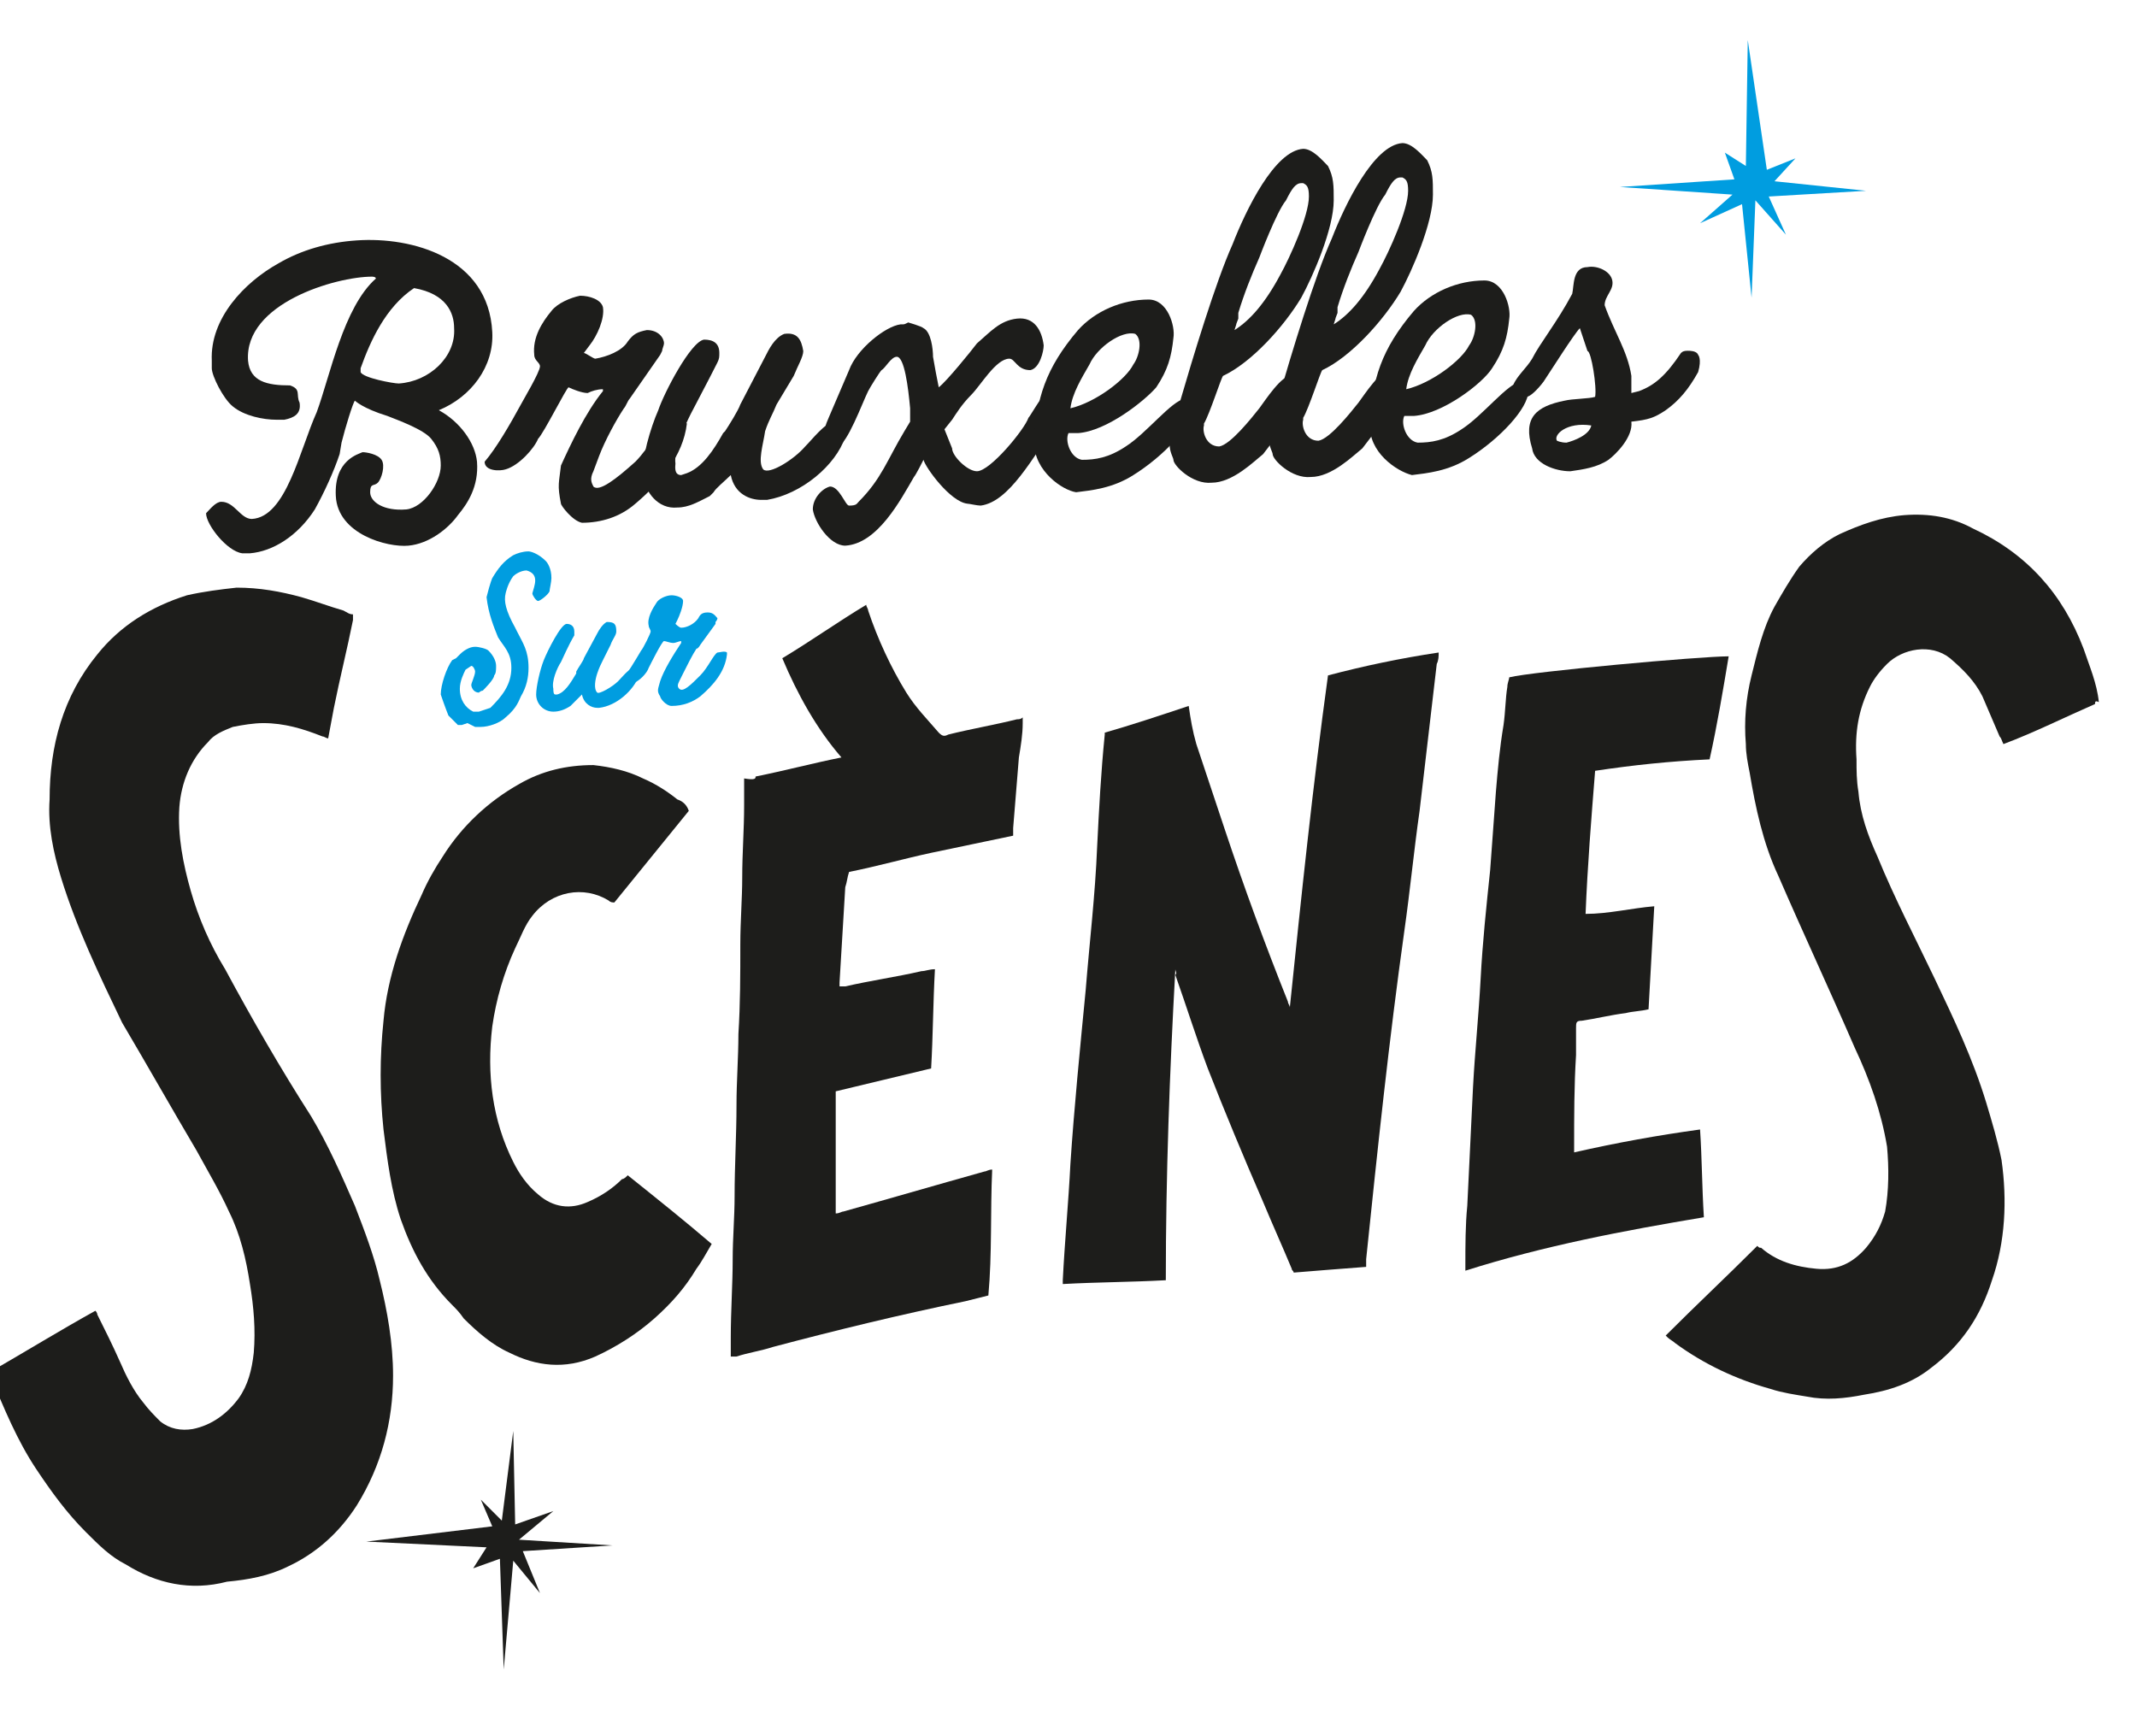
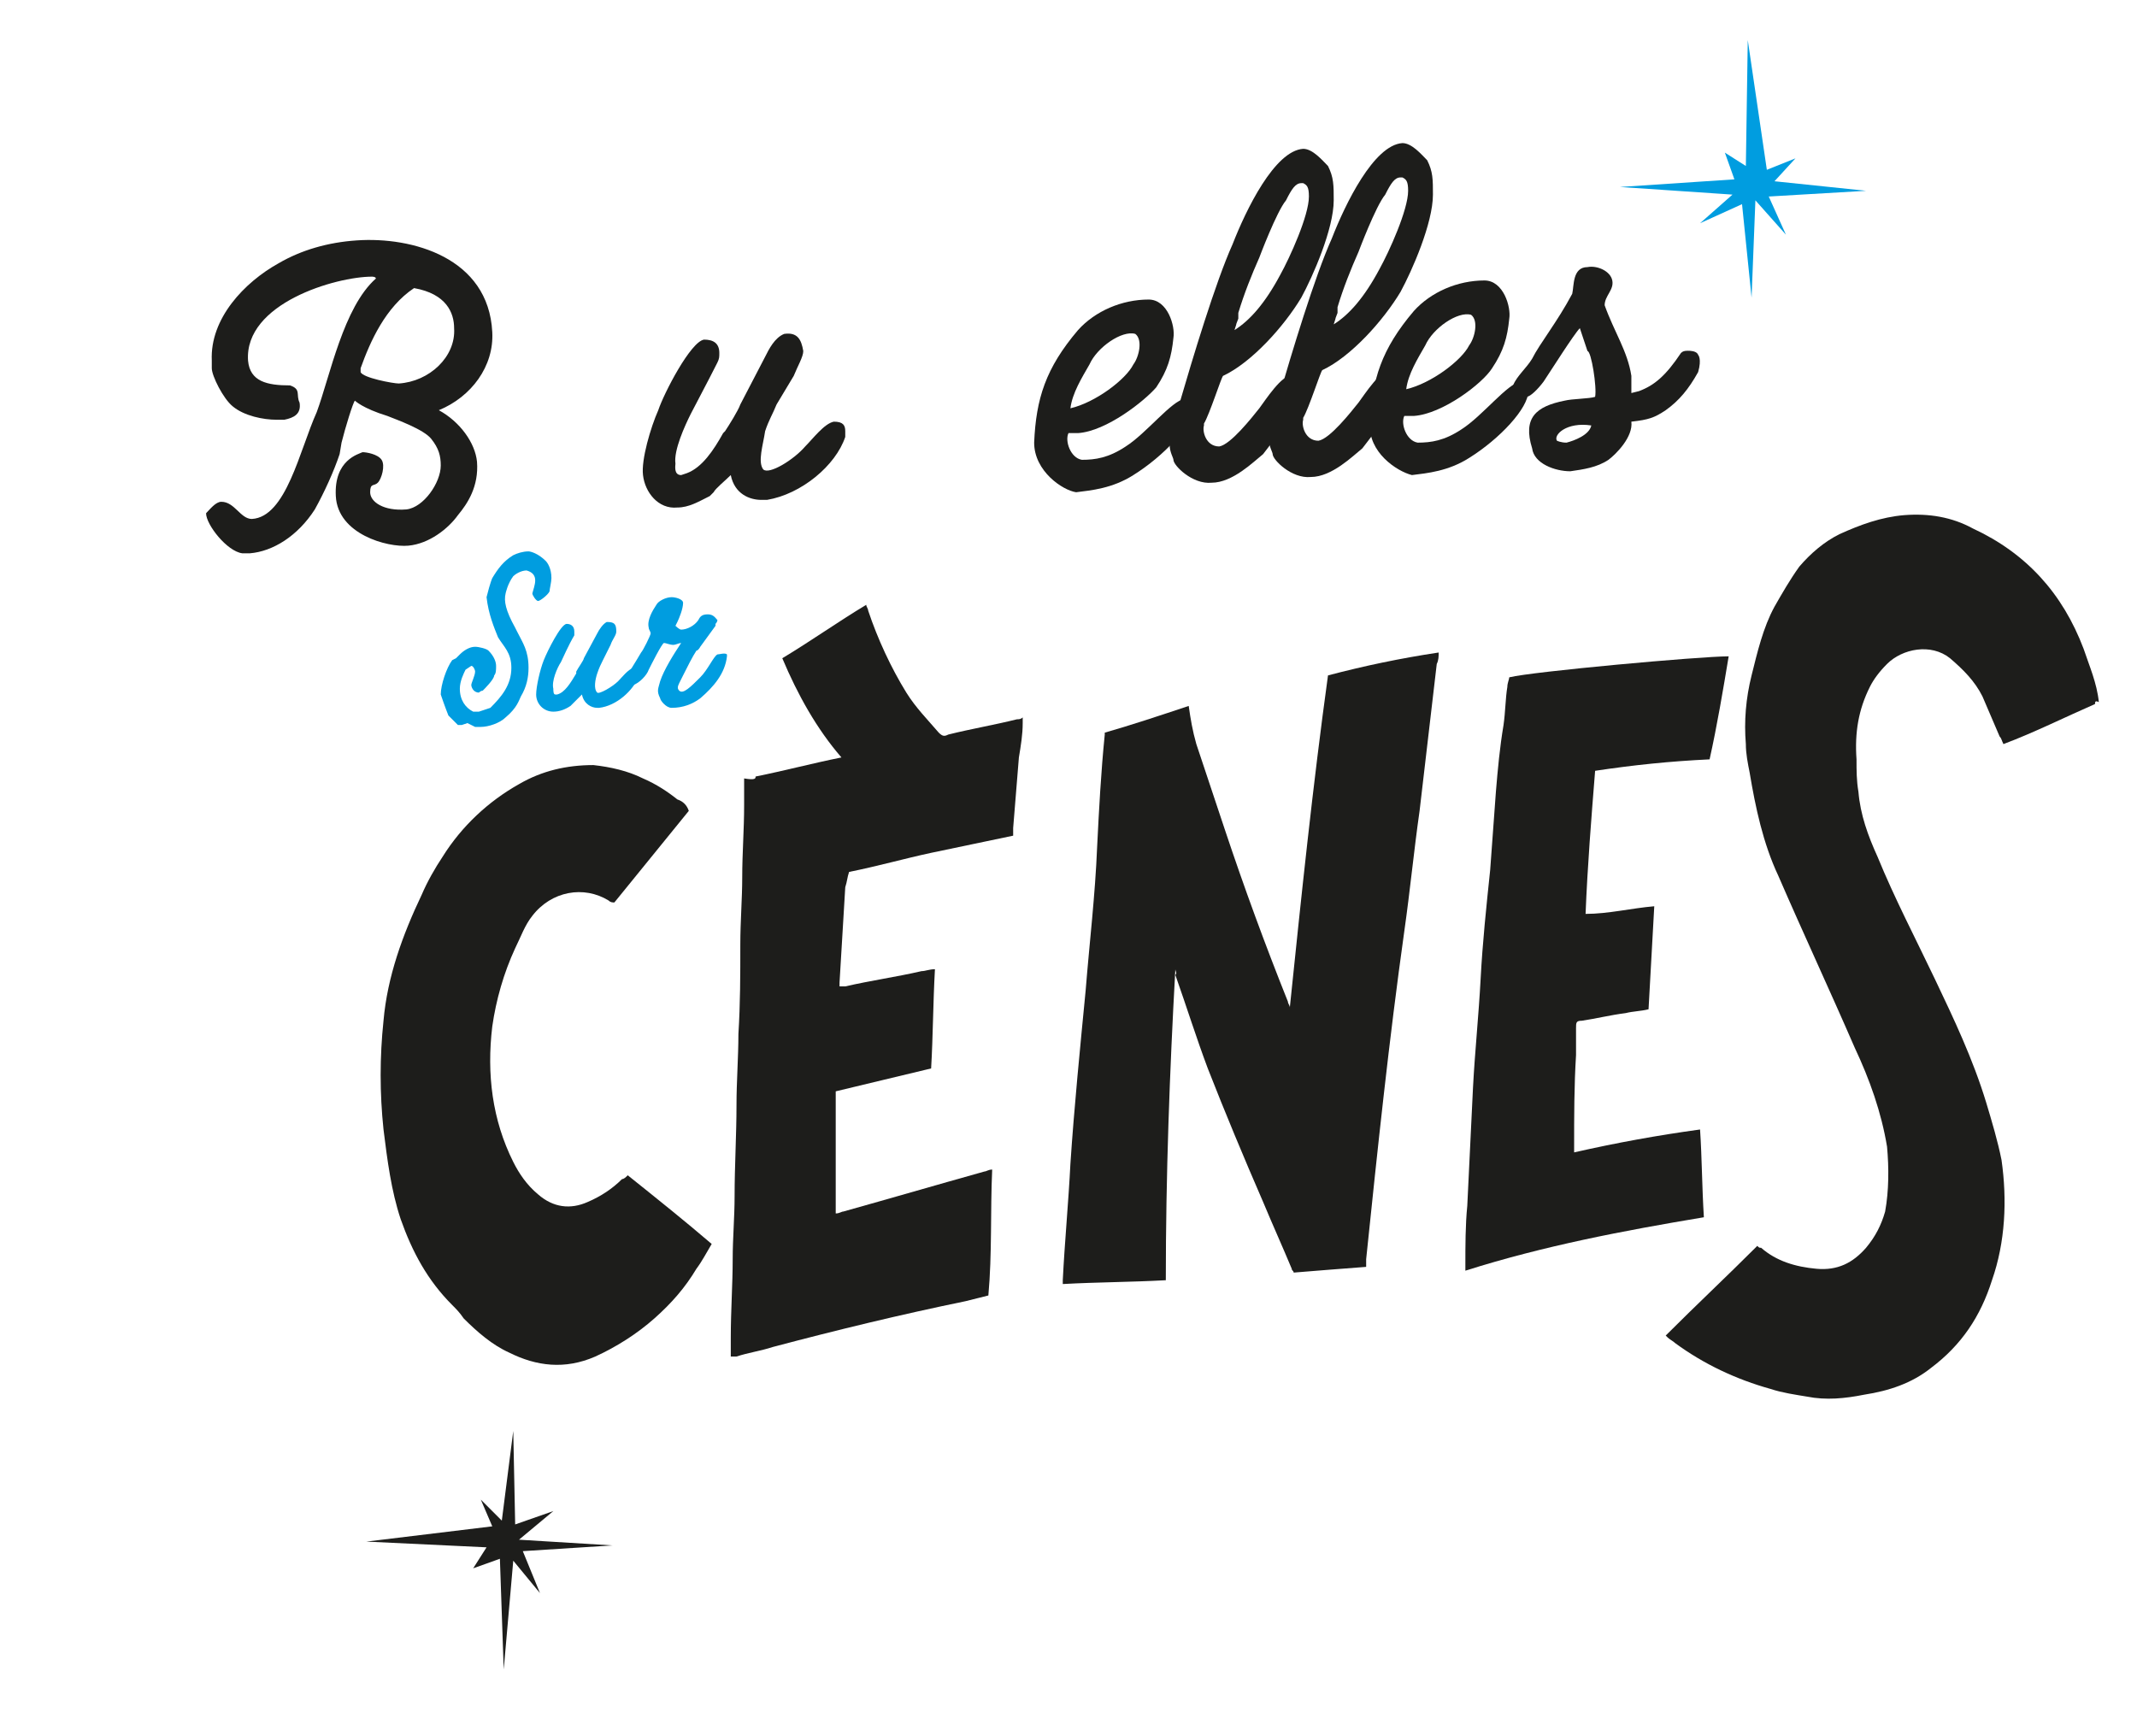
<svg xmlns="http://www.w3.org/2000/svg" xmlns:xlink="http://www.w3.org/1999/xlink" version="1.1" id="Calque_1" x="0px" y="0px" viewBox="0 0 112 91" style="enable-background:new 0 0 112 91;" xml:space="preserve">
  <style type="text/css">
	.st0{clip-path:url(#SVGID_00000098203383509448555030000001011010097114172602_);}
	.st1{fill:#1D1D1B;}
	.st2{fill:#009DE0;}
</style>
  <g>
    <defs>
      <rect id="SVGID_1_" y="0" width="112" height="91" />
    </defs>
    <clipPath id="SVGID_00000180358116089106942090000002332731221911515067_">
      <use xlink:href="#SVGID_1_" style="overflow:visible;" />
    </clipPath>
    <g style="clip-path:url(#SVGID_00000180358116089106942090000002332731221911515067_);">
-       <path class="st1" d="M-0.5,71.9c1.9-1.1,3.7-2.2,5.5-3.2c0,0,0.1,0.1,0.1,0.2c0.4,0.8,0.8,1.6,1.2,2.5c0.3,0.7,0.7,1.5,1.2,2.1    c0.3,0.4,0.6,0.7,0.9,1c0.5,0.4,1.1,0.5,1.7,0.4c1-0.2,1.8-0.8,2.4-1.6c0.5-0.7,0.7-1.5,0.8-2.4c0.1-1.2,0-2.4-0.2-3.6    c-0.2-1.3-0.5-2.6-1.1-3.8c-0.5-1.1-1.1-2.1-1.7-3.2c-1.3-2.2-2.6-4.5-3.9-6.7C5.2,51.1,4,48.6,3.2,46c-0.4-1.3-0.7-2.7-0.6-4.1    c0-2.8,0.7-5.4,2.5-7.6c1.2-1.5,2.8-2.5,4.7-3.1c0.9-0.2,1.7-0.3,2.6-0.4c1.2,0,2.3,0.2,3.4,0.5c0.7,0.2,1.5,0.5,2.2,0.7    c0.2,0.1,0.3,0.2,0.5,0.2c0,0.1,0,0.2,0,0.3c-0.3,1.5-0.7,3.1-1,4.6c-0.1,0.5-0.2,1.1-0.3,1.6c-0.1,0-0.2-0.1-0.3-0.1    c-1-0.4-2-0.7-3.1-0.7c-0.5,0-1.1,0.1-1.6,0.2c-0.5,0.2-1,0.4-1.3,0.8c-0.9,0.9-1.4,2.1-1.5,3.4c-0.1,1.5,0.2,3,0.6,4.4    c0.4,1.4,1,2.8,1.8,4.1c1.4,2.6,2.9,5.2,4.5,7.7c0.9,1.5,1.6,3.1,2.3,4.7c0.5,1.3,1,2.6,1.3,3.9c0.4,1.6,0.7,3.3,0.7,5    c0,2.4-0.6,4.7-1.9,6.8c-0.9,1.4-2.1,2.5-3.6,3.2c-1,0.5-2.1,0.7-3.2,0.8C10,83.4,8.2,83,6.6,82c-0.8-0.4-1.4-1-2.1-1.7    c-1-1-1.8-2.1-2.6-3.3c-1-1.5-1.7-3.2-2.4-4.9C-0.4,72.1-0.5,72-0.5,71.9" />
      <path class="st1" d="M109.8,36.9c-1.6,0.7-3.2,1.5-4.8,2.1c-0.1-0.2-0.1-0.3-0.2-0.4c-0.3-0.7-0.6-1.4-0.9-2.1    c-0.4-0.8-1-1.4-1.7-2c-1-0.8-2.5-0.5-3.3,0.3c-0.4,0.4-0.7,0.8-0.9,1.2c-0.6,1.2-0.8,2.4-0.7,3.8c0,0.6,0,1.1,0.1,1.7    c0.1,1.2,0.5,2.3,1,3.4c0.9,2.2,2,4.3,3,6.4c1,2.1,2,4.2,2.7,6.5c0.3,1,0.6,2,0.8,3c0.3,2.1,0.2,4.3-0.5,6.3    c-0.6,1.9-1.6,3.4-3.2,4.6c-1,0.8-2.2,1.2-3.5,1.4c-1,0.2-2,0.3-3,0.1c-0.6-0.1-1.3-0.2-1.9-0.4c-1.8-0.5-3.5-1.3-5-2.4    c-0.1-0.1-0.3-0.2-0.4-0.3c0,0-0.1-0.1-0.1-0.1c1.6-1.6,3.2-3.1,4.8-4.7c0.1,0.1,0.1,0.1,0.2,0.1c0.8,0.7,1.8,1,2.9,1.1    c1.1,0.1,1.9-0.3,2.6-1.1c0.5-0.6,0.8-1.2,1-1.9c0.2-1.1,0.2-2.3,0.1-3.4c-0.3-1.8-0.9-3.5-1.7-5.2c-1.3-3-2.7-6-4-9    c-0.8-1.7-1.2-3.6-1.5-5.4c-0.1-0.5-0.2-1-0.2-1.5c-0.1-1.2,0-2.4,0.3-3.6c0.3-1.2,0.6-2.5,1.2-3.6c0.4-0.7,0.8-1.4,1.3-2.1    c0.6-0.7,1.3-1.3,2.1-1.7c1.1-0.5,2.2-0.9,3.4-1c1.3-0.1,2.5,0.1,3.6,0.7c2.8,1.3,4.7,3.4,5.8,6.3c0.3,0.9,0.7,1.8,0.8,2.8    C109.8,36.7,109.8,36.8,109.8,36.9" />
      <path class="st1" d="M61.6,50.8c-0.3,5.4-0.5,10.8-0.5,16.3c-1.8,0.1-3.6,0.1-5.4,0.2c0-0.1,0-0.2,0-0.2c0.1-2,0.3-4.1,0.4-6.1    c0.2-3,0.5-6,0.8-9.1c0.2-2.5,0.5-5,0.6-7.5c0.1-2,0.2-3.9,0.4-5.9c0,0,0,0,0-0.1c1.4-0.4,2.9-0.9,4.4-1.4c0.1,0.7,0.2,1.3,0.4,2    c0.5,1.5,1,3,1.5,4.5c1,3,2.1,6,3.3,9c0,0.1,0.1,0.2,0.1,0.3c0.6-5.8,1.2-11.6,2-17.4c1.9-0.5,3.8-0.9,5.8-1.2    c0,0.2,0,0.4-0.1,0.6c-0.3,2.6-0.6,5.1-0.9,7.7c-0.3,2.1-0.5,4.2-0.8,6.3c-0.8,5.7-1.4,11.4-2,17.2c0,0.1,0,0.3,0,0.4    c-1.3,0.1-2.6,0.2-3.8,0.3c0-0.1-0.1-0.1-0.1-0.2c-0.5-1.2-1-2.3-1.5-3.5c-1-2.3-2-4.7-2.9-7c-0.6-1.6-1.1-3.2-1.7-4.9    C61.7,51,61.6,50.9,61.6,50.8" />
      <path class="st1" d="M39.6,40.7c1.5-0.3,3-0.7,4.5-1c-1.3-1.5-2.3-3.3-3.1-5.2c1.5-0.9,2.9-1.9,4.4-2.8c0,0.1,0.1,0.2,0.1,0.3    c0.5,1.5,1.2,3,2,4.3c0.5,0.8,1.1,1.4,1.7,2.1c0.2,0.2,0.3,0.2,0.5,0.1c1.2-0.3,2.4-0.5,3.6-0.8c0.1,0,0.2,0,0.3-0.1    c0,0.1,0,0.2,0,0.3c0,0.6-0.1,1.2-0.2,1.8c-0.1,1.2-0.2,2.5-0.3,3.7c0,0.1,0,0.2,0,0.4c-1.4,0.3-2.9,0.6-4.3,0.9    c-1.4,0.3-2.8,0.7-4.3,1c-0.1,0.3-0.1,0.5-0.2,0.8c-0.1,1.7-0.2,3.3-0.3,5c0,0.1,0,0.1,0,0.2c0.1,0,0.2,0,0.3,0    c1.3-0.3,2.7-0.5,4-0.8c0.2,0,0.4-0.1,0.7-0.1c-0.1,1.8-0.1,3.5-0.2,5.2c-1.7,0.4-3.3,0.8-5,1.2c0,2.1,0,4.3,0,6.4    c0.2,0,0.3-0.1,0.4-0.1c2.5-0.7,4.9-1.4,7.4-2.1c0.1,0,0.2-0.1,0.4-0.1c-0.1,2.2,0,4.4-0.2,6.6c-0.4,0.1-0.8,0.2-1.2,0.3    c-3.4,0.7-6.7,1.5-10.1,2.4c-0.6,0.2-1.3,0.3-1.9,0.5c-0.1,0-0.2,0-0.3,0c0-0.3,0-0.6,0-1c0-1.4,0.1-2.8,0.1-4.1    c0-1.1,0.1-2.2,0.1-3.3c0-1.6,0.1-3.2,0.1-4.8c0-1.2,0.1-2.5,0.1-3.7c0.1-1.6,0.1-3.1,0.1-4.7c0-1.2,0.1-2.4,0.1-3.5    c0-1.3,0.1-2.5,0.1-3.8c0-0.5,0-0.9,0-1.4C39.6,40.9,39.6,40.8,39.6,40.7" />
      <path class="st1" d="M32.9,61.6c-0.1,0.1-0.2,0.2-0.3,0.2c-0.5,0.5-1.1,0.9-1.8,1.2c-0.9,0.4-1.8,0.3-2.6-0.4    c-0.6-0.5-1-1.1-1.3-1.7c-1.1-2.2-1.4-4.6-1.1-7.1c0.2-1.4,0.6-2.8,1.2-4.1c0.3-0.6,0.5-1.2,0.9-1.7c1-1.3,2.7-1.6,4-0.8    c0.1,0.1,0.2,0.1,0.3,0.1c1.3-1.6,2.6-3.2,3.9-4.8c-0.1-0.3-0.3-0.5-0.6-0.6c-0.5-0.4-1.1-0.8-1.8-1.1c-0.8-0.4-1.7-0.6-2.6-0.7    c-1.4,0-2.7,0.3-3.9,1c-1.6,0.9-3,2.2-4,3.8c-0.4,0.6-0.8,1.3-1.1,2c-1,2.1-1.8,4.3-2,6.6c-0.2,1.9-0.2,3.8,0,5.7    c0.2,1.6,0.4,3.2,0.9,4.7c0.6,1.7,1.4,3.2,2.7,4.5c0.2,0.2,0.4,0.4,0.6,0.7c0.7,0.7,1.5,1.4,2.4,1.8c1.4,0.7,2.9,0.9,4.5,0.2    c1.1-0.5,2.2-1.2,3.1-2c0.9-0.8,1.6-1.6,2.2-2.6c0.3-0.4,0.5-0.8,0.8-1.3C35.9,64,34.4,62.8,32.9,61.6" />
      <path class="st1" d="M83.6,40.4c-0.2,2.5-0.4,5-0.5,7.5c1.2,0,2.4-0.3,3.6-0.4c-0.1,1.8-0.2,3.6-0.3,5.4c-0.4,0.1-0.8,0.1-1.2,0.2    c-0.8,0.1-1.6,0.3-2.3,0.4c-0.3,0-0.3,0.1-0.3,0.4c0,0.5,0,0.9,0,1.4c-0.1,1.6-0.1,3.2-0.1,4.8c0,0.1,0,0.1,0,0.3    c2.2-0.5,4.4-0.9,6.6-1.2c0.1,1.5,0.1,3,0.2,4.6c-4.2,0.7-8.4,1.5-12.5,2.8c0-0.1,0-0.2,0-0.3c0-1,0-2.1,0.1-3.1    c0.1-2.1,0.2-4.1,0.3-6.2c0.1-1.9,0.3-3.8,0.4-5.7c0.1-1.9,0.3-3.8,0.5-5.7c0.1-1.4,0.2-2.7,0.3-4.1c0.1-1.2,0.2-2.3,0.4-3.5    c0.1-0.7,0.1-1.4,0.2-2c0-0.2,0.1-0.4,0.1-0.5c1.2-0.3,10-1.1,11.5-1.1c-0.3,1.8-0.6,3.6-1,5.4C87.5,39.9,85.6,40.1,83.6,40.4" />
      <path class="st1" d="M20.9,20.1c1.6-0.1,3-1.4,2.9-2.9c0-0.8-0.4-1.8-2.1-2.1c-1.5,1-2.3,2.8-2.8,4.2c0,0.1,0,0.2,0,0.2    C19,19.8,20.6,20.1,20.9,20.1 M18.6,21c-0.1,0.1-0.5,1.4-0.7,2.2l-0.1,0.6c-0.3,0.9-0.8,2-1.3,2.9c-0.9,1.4-2.2,2.2-3.4,2.3    c-0.1,0-0.3,0-0.4,0c-0.8-0.1-1.9-1.5-1.9-2.1c0.2-0.2,0.5-0.6,0.8-0.6c0.7,0,1,0.9,1.6,0.9c1.8-0.1,2.5-3.6,3.4-5.6    c0.7-1.9,1.4-5.5,3.1-7c0-0.1-0.2-0.1-0.2-0.1c-1.9,0-6.7,1.4-6.5,4.4c0.1,1.1,1,1.3,2.2,1.3c0.6,0.2,0.3,0.5,0.5,0.9    c0.1,0.6-0.3,0.8-0.8,0.9l-0.4,0c-0.7,0-1.7-0.2-2.3-0.7c-0.5-0.4-1.1-1.6-1.1-2l0-0.4c-0.1-2.2,1.7-4.1,3.5-5.1    c1.2-0.7,2.6-1.1,4.1-1.2c2.9-0.2,6.9,0.9,7.1,4.8c0.1,1.8-1.1,3.4-2.8,4.1c1.1,0.6,1.9,1.7,2,2.7c0.1,1.3-0.5,2.2-1,2.8    c-0.5,0.7-1.5,1.5-2.6,1.6c-1.1,0.1-3.7-0.6-3.8-2.6c-0.1-1.9,1.2-2.2,1.4-2.3c0.2,0,0.8,0.1,1,0.4c0.2,0.3,0,1-0.2,1.2    c-0.2,0.2-0.4,0-0.4,0.5c0,0.5,0.7,1,1.9,0.9c0.9-0.1,1.8-1.4,1.8-2.3c0-0.5-0.1-0.9-0.5-1.4c-0.4-0.5-1.8-1-2.3-1.2    C19,21.4,18.6,21,18.6,21z" />
-       <path class="st1" d="M29.4,24.4c0.5-1.1,1.3-2.8,2.2-3.9l0-0.1c-0.3,0-0.6,0.1-0.8,0.2c-0.3,0-0.8-0.2-1-0.3    c-0.1,0-1.3,2.4-1.6,2.7c-0.2,0.5-1,1.4-1.7,1.6c-0.3,0.1-1.1,0.1-1.1-0.4c0.6-0.7,1.3-1.9,1.9-3c0.1-0.2,1-1.7,1-2    c0-0.2-0.3-0.3-0.3-0.6c-0.1-0.9,0.4-1.7,0.9-2.3c0.3-0.4,1-0.7,1.5-0.8c0.5,0,1.1,0.2,1.2,0.6c0.1,0.6-0.3,1.5-0.7,2l-0.3,0.4    c0.1,0,0.5,0.3,0.6,0.3c0.6-0.1,1.4-0.4,1.7-0.9h0c0.3-0.4,0.5-0.5,1-0.6c0.6,0,0.9,0.4,0.9,0.7c0,0.1-0.1,0.3-0.1,0.4l-0.1,0.2    L33,20.9c-0.1,0.1-0.2,0.4-0.3,0.5v0c-0.4,0.6-1,1.7-1.3,2.5l-0.3,0.8c-0.2,0.4-0.1,0.6,0,0.8c0.3,0.3,1.2-0.4,2.2-1.3    c0.7-0.7,1.4-2,1.7-2.2c0.2,0,0.7-0.1,0.9,0.1l0.1,0.1c-0.2,1.7-1.4,3.1-2.7,4.2c-0.8,0.7-1.8,1-2.8,1c-0.5-0.1-1.1-0.9-1.1-1    C29.2,25.4,29.3,25.3,29.4,24.4" />
      <path class="st1" d="M37.4,25.8l-0.2,0.2c-0.6,0.3-1.1,0.6-1.7,0.6c-1,0.1-1.7-0.8-1.8-1.7c-0.1-0.8,0.4-2.5,0.8-3.4    c0.3-0.9,1.7-3.6,2.4-3.7c0.5,0,0.8,0.2,0.8,0.7c0,0.2,0,0.3-0.1,0.5c-0.5,1-1.2,2.3-1.4,2.7c-0.3,0.6-0.9,1.9-0.8,2.6    c0,0.1-0.1,0.6,0.3,0.6l0.3-0.1c0.8-0.3,1.4-1.2,1.9-2.1l0.1-0.1c0.2-0.3,0.7-1.1,0.8-1.4l1.3-2.5c0.2-0.4,0.5-1,1-1.2    c0.7-0.1,0.9,0.3,1,0.9c0,0.3-0.3,0.8-0.5,1.3l-0.9,1.5c-0.2,0.5-0.4,0.8-0.6,1.4c-0.1,0.7-0.4,1.6-0.1,2c0.3,0.3,1.6-0.5,2.2-1.2    c0.4-0.4,1-1.2,1.5-1.3c0.5,0,0.6,0.2,0.6,0.5c0,0.1,0,0.2,0,0.3c-0.5,1.5-2.3,3-4.1,3.3l0,0c-0.1,0-0.2,0-0.3,0    c-0.6,0-1.4-0.3-1.6-1.3C38,25.2,37.5,25.6,37.4,25.8" />
-       <path class="st1" d="M43.5,25.5c0.5,0,0.8,1,1,1c0.4,0,0.4-0.1,0.5-0.2c1.2-1.2,1.5-2.2,2.4-3.7c0,0,0.3-0.5,0.3-0.5    c0-0.2,0-0.4,0-0.7c-0.1-1.1-0.3-2.7-0.7-2.7c-0.3,0-0.6,0.6-0.8,0.7c-0.1,0.1-0.6,0.9-0.7,1.1c-0.3,0.6-1.1,2.8-1.6,2.9    c-0.3,0-0.7-0.3-0.7-0.6c0-0.5,0.2-0.8,0.4-1.3c0,0,0.9-2.1,0.9-2.1c0.4-1.1,1.9-2.3,2.7-2.4l0.1,0c0.1,0,0.1,0,0.3-0.1    c0,0,0.7,0.2,0.8,0.3c0.4,0.2,0.5,1.1,0.5,1.5c0.1,0.6,0.2,1.1,0.3,1.6c0.4-0.3,1.7-1.9,2-2.3c0.7-0.6,1.2-1.2,2.1-1.3    c0.9-0.1,1.3,0.6,1.4,1.4c0,0.3-0.2,1.2-0.7,1.3c-0.7,0-0.8-0.6-1.1-0.6c-0.7,0-1.5,1.4-2,1.9c-0.5,0.5-0.8,1-1,1.3    c0,0-0.4,0.5-0.4,0.5l0.4,1c0,0.4,0.8,1.2,1.3,1.2c0.7,0,2.5-2.2,2.7-2.8c0.1-0.1,0.6-1,0.9-1.3c0.2-0.2,0.6-0.1,0.7-0.2    c0.2,0.2,0.2,0.3,0.2,0.6c0,0.4-0.1,0.8-0.3,1.2c-1.3,1.8-2.5,4.1-4,4.3c-0.2,0-0.6-0.1-0.7-0.1c-0.9-0.1-2.2-1.9-2.3-2.3    c0,0-0.4,0.8-0.5,0.9c-0.7,1.2-1.9,3.5-3.6,3.6c-0.8,0-1.6-1.2-1.7-1.9C42.6,26.1,43.1,25.6,43.5,25.5" />
      <path class="st1" d="M59.4,19.1c0.3-0.4,0.5-1.3,0.1-1.6c-0.7-0.2-2,0.7-2.4,1.6c-0.4,0.7-0.9,1.5-1,2.3h0    C57.4,21.1,59,19.9,59.4,19.1 M54.2,23.2c0.1-2.3,0.6-3.9,2.3-5.9c0.9-1,2.3-1.6,3.7-1.6c1,0,1.4,1.4,1.3,2    c-0.1,1-0.3,1.7-0.9,2.6C60,21,58,22.6,56.5,22.7l-0.5,0c-0.2,0.4,0.1,1.3,0.7,1.4c0.7,0,1.4-0.1,2.3-0.7c1.1-0.7,2.4-2.4,3.1-2.5    c0.3,0,0.4,0.3,0.4,0.5c0,0.9-1.5,2.5-3.1,3.5c-1.1,0.7-2.2,0.8-3,0.9C55.7,25.7,54.2,24.7,54.2,23.2" />
      <path class="st1" d="M67.1,14.4c0.5-0.9,1.5-3.1,1.5-4.1c0-0.5-0.1-0.6-0.3-0.7l-0.1,0c-0.3,0-0.5,0.3-0.8,0.9    c-0.5,0.6-1.4,3-1.4,3c-0.4,0.9-0.8,1.9-1.1,2.9c0,0,0,0.3,0,0.3c-0.2,0.5,0,0-0.2,0.6C65.5,16.8,66.3,15.9,67.1,14.4z M61.8,21.2    c0.7-2.4,1.9-6.4,2.8-8.4c0.7-1.8,2.2-4.9,3.7-5c0.5,0,1,0.6,1.3,0.9c0.3,0.6,0.3,1,0.3,1.8c0,1.5-1.1,4-1.7,5.1    c-0.9,1.5-2.6,3.4-4.1,4.1c-0.1,0.1-0.7,2-1,2.5l0,0.1c-0.1,0.3,0.1,1.1,0.8,1.1c0.6-0.1,1.7-1.5,2.1-2c0.3-0.4,1.2-1.8,1.7-1.7    c0.5,0,0.6,0.1,0.6,0.4c0,0.1,0,0.2-0.2,0.7c-0.2,0.9-1.3,2.2-1.9,3c-0.5,0.4-1.6,1.5-2.7,1.5c-1,0.1-2-0.9-2-1.2    c0-0.1-0.2-0.4-0.2-0.8C61.3,22.6,61.7,21.7,61.8,21.2" />
      <path class="st1" d="M72.3,14.1c0.5-0.9,1.5-3.1,1.5-4.1c0-0.5-0.1-0.6-0.3-0.7l-0.1,0c-0.3,0-0.5,0.3-0.8,0.9    c-0.5,0.6-1.4,3-1.4,3c-0.4,0.9-0.8,1.9-1.1,2.9c0,0,0,0.3,0,0.3c-0.2,0.5,0,0-0.2,0.6C70.7,16.5,71.5,15.6,72.3,14.1z M67,20.9    c0.7-2.4,1.9-6.4,2.8-8.4c0.7-1.8,2.2-4.9,3.7-5c0.5,0,1,0.6,1.3,0.9c0.3,0.6,0.3,1,0.3,1.8c0,1.5-1.1,4-1.7,5.1    c-0.9,1.5-2.6,3.4-4.1,4.1c-0.1,0.1-0.7,2-1,2.5l0,0.1c-0.1,0.3,0.1,1.1,0.8,1.1c0.6-0.1,1.7-1.5,2.1-2c0.3-0.4,1.2-1.8,1.7-1.7    c0.5,0,0.6,0.1,0.6,0.4c0,0.1,0,0.2-0.2,0.7c-0.2,0.9-1.3,2.2-1.9,3c-0.5,0.4-1.6,1.5-2.7,1.5c-1,0.1-2-0.9-2-1.2    c0-0.1-0.2-0.4-0.2-0.8C66.5,22.3,66.9,21.4,67,20.9" />
      <path class="st1" d="M77,18.1c0.3-0.4,0.5-1.3,0.1-1.6c-0.7-0.2-2,0.7-2.4,1.6c-0.4,0.7-0.9,1.5-1,2.3h0    C75,20.1,76.6,18.9,77,18.1 M71.8,22.2c0.1-2.3,0.6-3.9,2.3-5.9c0.9-1,2.3-1.6,3.7-1.6c1,0,1.4,1.4,1.3,2c-0.1,1-0.3,1.7-0.9,2.6    c-0.5,0.8-2.6,2.4-4.1,2.5l-0.5,0c-0.2,0.4,0.1,1.3,0.7,1.4c0.7,0,1.4-0.1,2.3-0.7c1.1-0.7,2.4-2.4,3.1-2.5c0.3,0,0.4,0.3,0.4,0.5    c0,0.9-1.5,2.5-3.1,3.5c-1.1,0.7-2.2,0.8-3,0.9C73.2,24.7,71.7,23.7,71.8,22.2" />
      <path class="st1" d="M82.1,23.2c0.4-0.1,1.2-0.4,1.3-0.9c-1.3-0.2-2,0.5-1.8,0.8C81.6,23.1,81.8,23.2,82.1,23.2 M82,21    c0.4-0.1,1.3-0.1,1.6-0.2c0.1-0.5-0.2-2.4-0.4-2.4l-0.4-1.2c-0.3,0.3-1.5,2.2-1.9,2.8c-0.3,0.4-0.7,0.8-0.9,0.8    c-0.5,0-0.9-0.3-0.7-0.6c0.2-0.5,0.7-0.9,1-1.4c0.4-0.8,1.3-1.9,2.1-3.4c0.1-0.4,0-1.4,0.8-1.4c0.5-0.1,1.2,0.2,1.3,0.7    c0.1,0.5-0.4,0.8-0.4,1.3c0.5,1.4,1.2,2.4,1.4,3.7c0,0.5,0,0.7,0,0.9l0.4-0.1c0.8-0.3,1.4-0.8,2.2-2c0.1-0.1,0.2-0.1,0.2-0.1    c-0.1,0,0.6-0.1,0.7,0.2c0,0,0.2,0.2,0,0.9c-0.5,0.9-1,1.5-1.7,2c-0.6,0.4-0.9,0.5-1.8,0.6c0.1,0.8-0.8,1.7-1.2,2    c-0.6,0.4-1.3,0.5-2,0.6c-0.8,0-1.9-0.4-2-1.2C79.8,21.9,80.5,21.3,82,21" />
      <path class="st2" d="M23.5,37.5c0,0-0.2-0.5-0.4-1.1c0-0.5,0.3-1.4,0.6-1.8l0.2-0.1c0,0,0.1-0.1,0.2-0.2c0.2-0.2,0.5-0.4,0.8-0.4    c0.2,0,0.6,0.1,0.7,0.2c0.3,0.3,0.4,0.6,0.4,0.8c0,0.2,0,0.4-0.1,0.5c0,0.2-0.5,0.7-0.6,0.8l0,0c-0.1,0-0.2,0.1-0.2,0.1    c-0.3,0-0.4-0.3-0.4-0.4c0-0.1,0.2-0.5,0.2-0.7c0-0.1-0.1-0.3-0.2-0.3l-0.3,0.2c-0.1,0.2-0.3,0.6-0.3,1c0,0.6,0.3,1,0.7,1.2l0.3,0    l0.6-0.2c0.6-0.6,1.1-1.2,1.1-2.1c0-0.8-0.4-1.1-0.7-1.6c-0.2-0.5-0.5-1.2-0.6-2.1c0.2-0.8,0.3-1,0.3-1c0.3-0.5,0.6-0.9,1.1-1.2    c0.2-0.1,0.5-0.2,0.8-0.2c0.1,0,0.5,0.1,0.9,0.5c0.1,0.1,0.3,0.4,0.3,0.9c0,0.2-0.1,0.6-0.1,0.7c-0.1,0.2-0.5,0.5-0.6,0.5    c-0.1,0-0.3-0.3-0.3-0.4c0.1-0.4,0.4-1-0.3-1.2c-0.3,0-0.6,0.2-0.7,0.3c-0.3,0.4-0.4,0.9-0.4,0.9c-0.1,0.4,0,0.9,0.5,1.8    c0,0,0.1,0.2,0.1,0.2c0.3,0.6,0.6,1,0.6,1.9c0,0.5-0.1,1-0.4,1.5c-0.1,0.2-0.2,0.6-0.8,1.1c-0.3,0.3-0.9,0.5-1.3,0.5    c0,0-0.1,0-0.2,0l-0.1,0c0,0-0.2-0.1-0.4-0.2L24.2,38v0c0,0-0.2,0-0.2,0l-0.1-0.1C23.9,37.9,23.6,37.6,23.5,37.5" />
      <path class="st2" d="M30,36.9L29.9,37c-0.3,0.2-0.6,0.3-0.9,0.3c-0.5,0-0.9-0.4-0.9-0.9c0-0.4,0.2-1.3,0.4-1.8    c0.2-0.5,0.9-1.9,1.2-1.9c0.2,0,0.4,0.1,0.4,0.4c0,0.1,0,0.2,0,0.2c-0.3,0.5-0.6,1.2-0.7,1.4c-0.2,0.3-0.5,1-0.4,1.4    c0,0.1,0,0.3,0.1,0.3l0.1,0c0.4-0.1,0.7-0.6,1-1.1l0-0.1c0.1-0.2,0.4-0.6,0.4-0.7l0.7-1.3c0.1-0.2,0.3-0.5,0.5-0.6    c0.4,0,0.5,0.1,0.5,0.5c0,0.2-0.2,0.4-0.3,0.7l-0.4,0.8c-0.1,0.2-0.2,0.4-0.3,0.7c-0.1,0.3-0.2,0.8,0,1c0.1,0.1,0.8-0.3,1.1-0.6    c0.2-0.2,0.5-0.6,0.8-0.7c0.2,0,0.3,0.1,0.3,0.3c0,0,0,0.1,0,0.1c-0.3,0.8-1.2,1.6-2.1,1.7h0c-0.1,0-0.1,0-0.1,0    c-0.3,0-0.7-0.2-0.8-0.7C30.3,36.6,30.1,36.8,30,36.9" />
-       <path class="st2" d="M34.6,35.7c0.2-0.6,0.7-1.4,1.1-2l0-0.1c-0.1,0-0.3,0.1-0.4,0.1c-0.2,0-0.4-0.1-0.5-0.1    c-0.1,0-0.7,1.2-0.8,1.4c-0.1,0.3-0.5,0.7-0.8,0.8c-0.2,0-0.5,0.1-0.6-0.2c0.3-0.3,0.7-1,1-1.5c0.1-0.1,0.5-0.9,0.5-1    c0-0.1-0.1-0.2-0.1-0.3c-0.1-0.4,0.2-0.9,0.4-1.2c0.1-0.2,0.5-0.4,0.8-0.4c0.2,0,0.6,0.1,0.6,0.3c0,0.3-0.2,0.8-0.3,1l-0.1,0.2    c0,0,0.2,0.2,0.3,0.2c0.3,0,0.7-0.2,0.9-0.5h0c0.1-0.2,0.2-0.3,0.5-0.3c0.3,0,0.4,0.2,0.5,0.3c0,0,0,0.1-0.1,0.2l0,0.1l-0.8,1.1    c0,0-0.1,0.2-0.2,0.2v0c-0.2,0.3-0.5,0.9-0.7,1.3l-0.2,0.4c-0.1,0.2-0.1,0.3,0,0.4c0.2,0.2,0.6-0.2,1.1-0.7    c0.4-0.4,0.7-1.1,0.9-1.2c0.1,0,0.4-0.1,0.5,0l0,0.1c-0.1,0.9-0.7,1.6-1.4,2.2c-0.4,0.3-0.9,0.5-1.5,0.5c-0.3,0-0.6-0.4-0.6-0.5    C34.4,36.2,34.5,36.1,34.6,35.7" />
+       <path class="st2" d="M34.6,35.7c0.2-0.6,0.7-1.4,1.1-2c-0.1,0-0.3,0.1-0.4,0.1c-0.2,0-0.4-0.1-0.5-0.1    c-0.1,0-0.7,1.2-0.8,1.4c-0.1,0.3-0.5,0.7-0.8,0.8c-0.2,0-0.5,0.1-0.6-0.2c0.3-0.3,0.7-1,1-1.5c0.1-0.1,0.5-0.9,0.5-1    c0-0.1-0.1-0.2-0.1-0.3c-0.1-0.4,0.2-0.9,0.4-1.2c0.1-0.2,0.5-0.4,0.8-0.4c0.2,0,0.6,0.1,0.6,0.3c0,0.3-0.2,0.8-0.3,1l-0.1,0.2    c0,0,0.2,0.2,0.3,0.2c0.3,0,0.7-0.2,0.9-0.5h0c0.1-0.2,0.2-0.3,0.5-0.3c0.3,0,0.4,0.2,0.5,0.3c0,0,0,0.1-0.1,0.2l0,0.1l-0.8,1.1    c0,0-0.1,0.2-0.2,0.2v0c-0.2,0.3-0.5,0.9-0.7,1.3l-0.2,0.4c-0.1,0.2-0.1,0.3,0,0.4c0.2,0.2,0.6-0.2,1.1-0.7    c0.4-0.4,0.7-1.1,0.9-1.2c0.1,0,0.4-0.1,0.5,0l0,0.1c-0.1,0.9-0.7,1.6-1.4,2.2c-0.4,0.3-0.9,0.5-1.5,0.5c-0.3,0-0.6-0.4-0.6-0.5    C34.4,36.2,34.5,36.1,34.6,35.7" />
      <path class="st2" d="M91.8,15.6l0.2-5.1l1.6,1.8l-0.9-2l5.1-0.3L93,9.5l1.1-1.2l-1.5,0.6l-1-6.8l-0.1,6.6L90.4,8l0.5,1.4l-6,0.4    l5.9,0.4l-1.7,1.5l2.2-1L91.8,15.6z" />
      <path class="st1" d="M32.1,81l-4.9-0.3l1.8-1.5L27,79.9L26.9,75l-0.6,4.7l-1.1-1.1l0.6,1.4l-6.6,0.8l6.3,0.3l-0.7,1.1l1.4-0.5    l0.2,5.8l0.5-5.7l1.4,1.7l-0.9-2.2L32.1,81z" />
    </g>
  </g>
</svg>